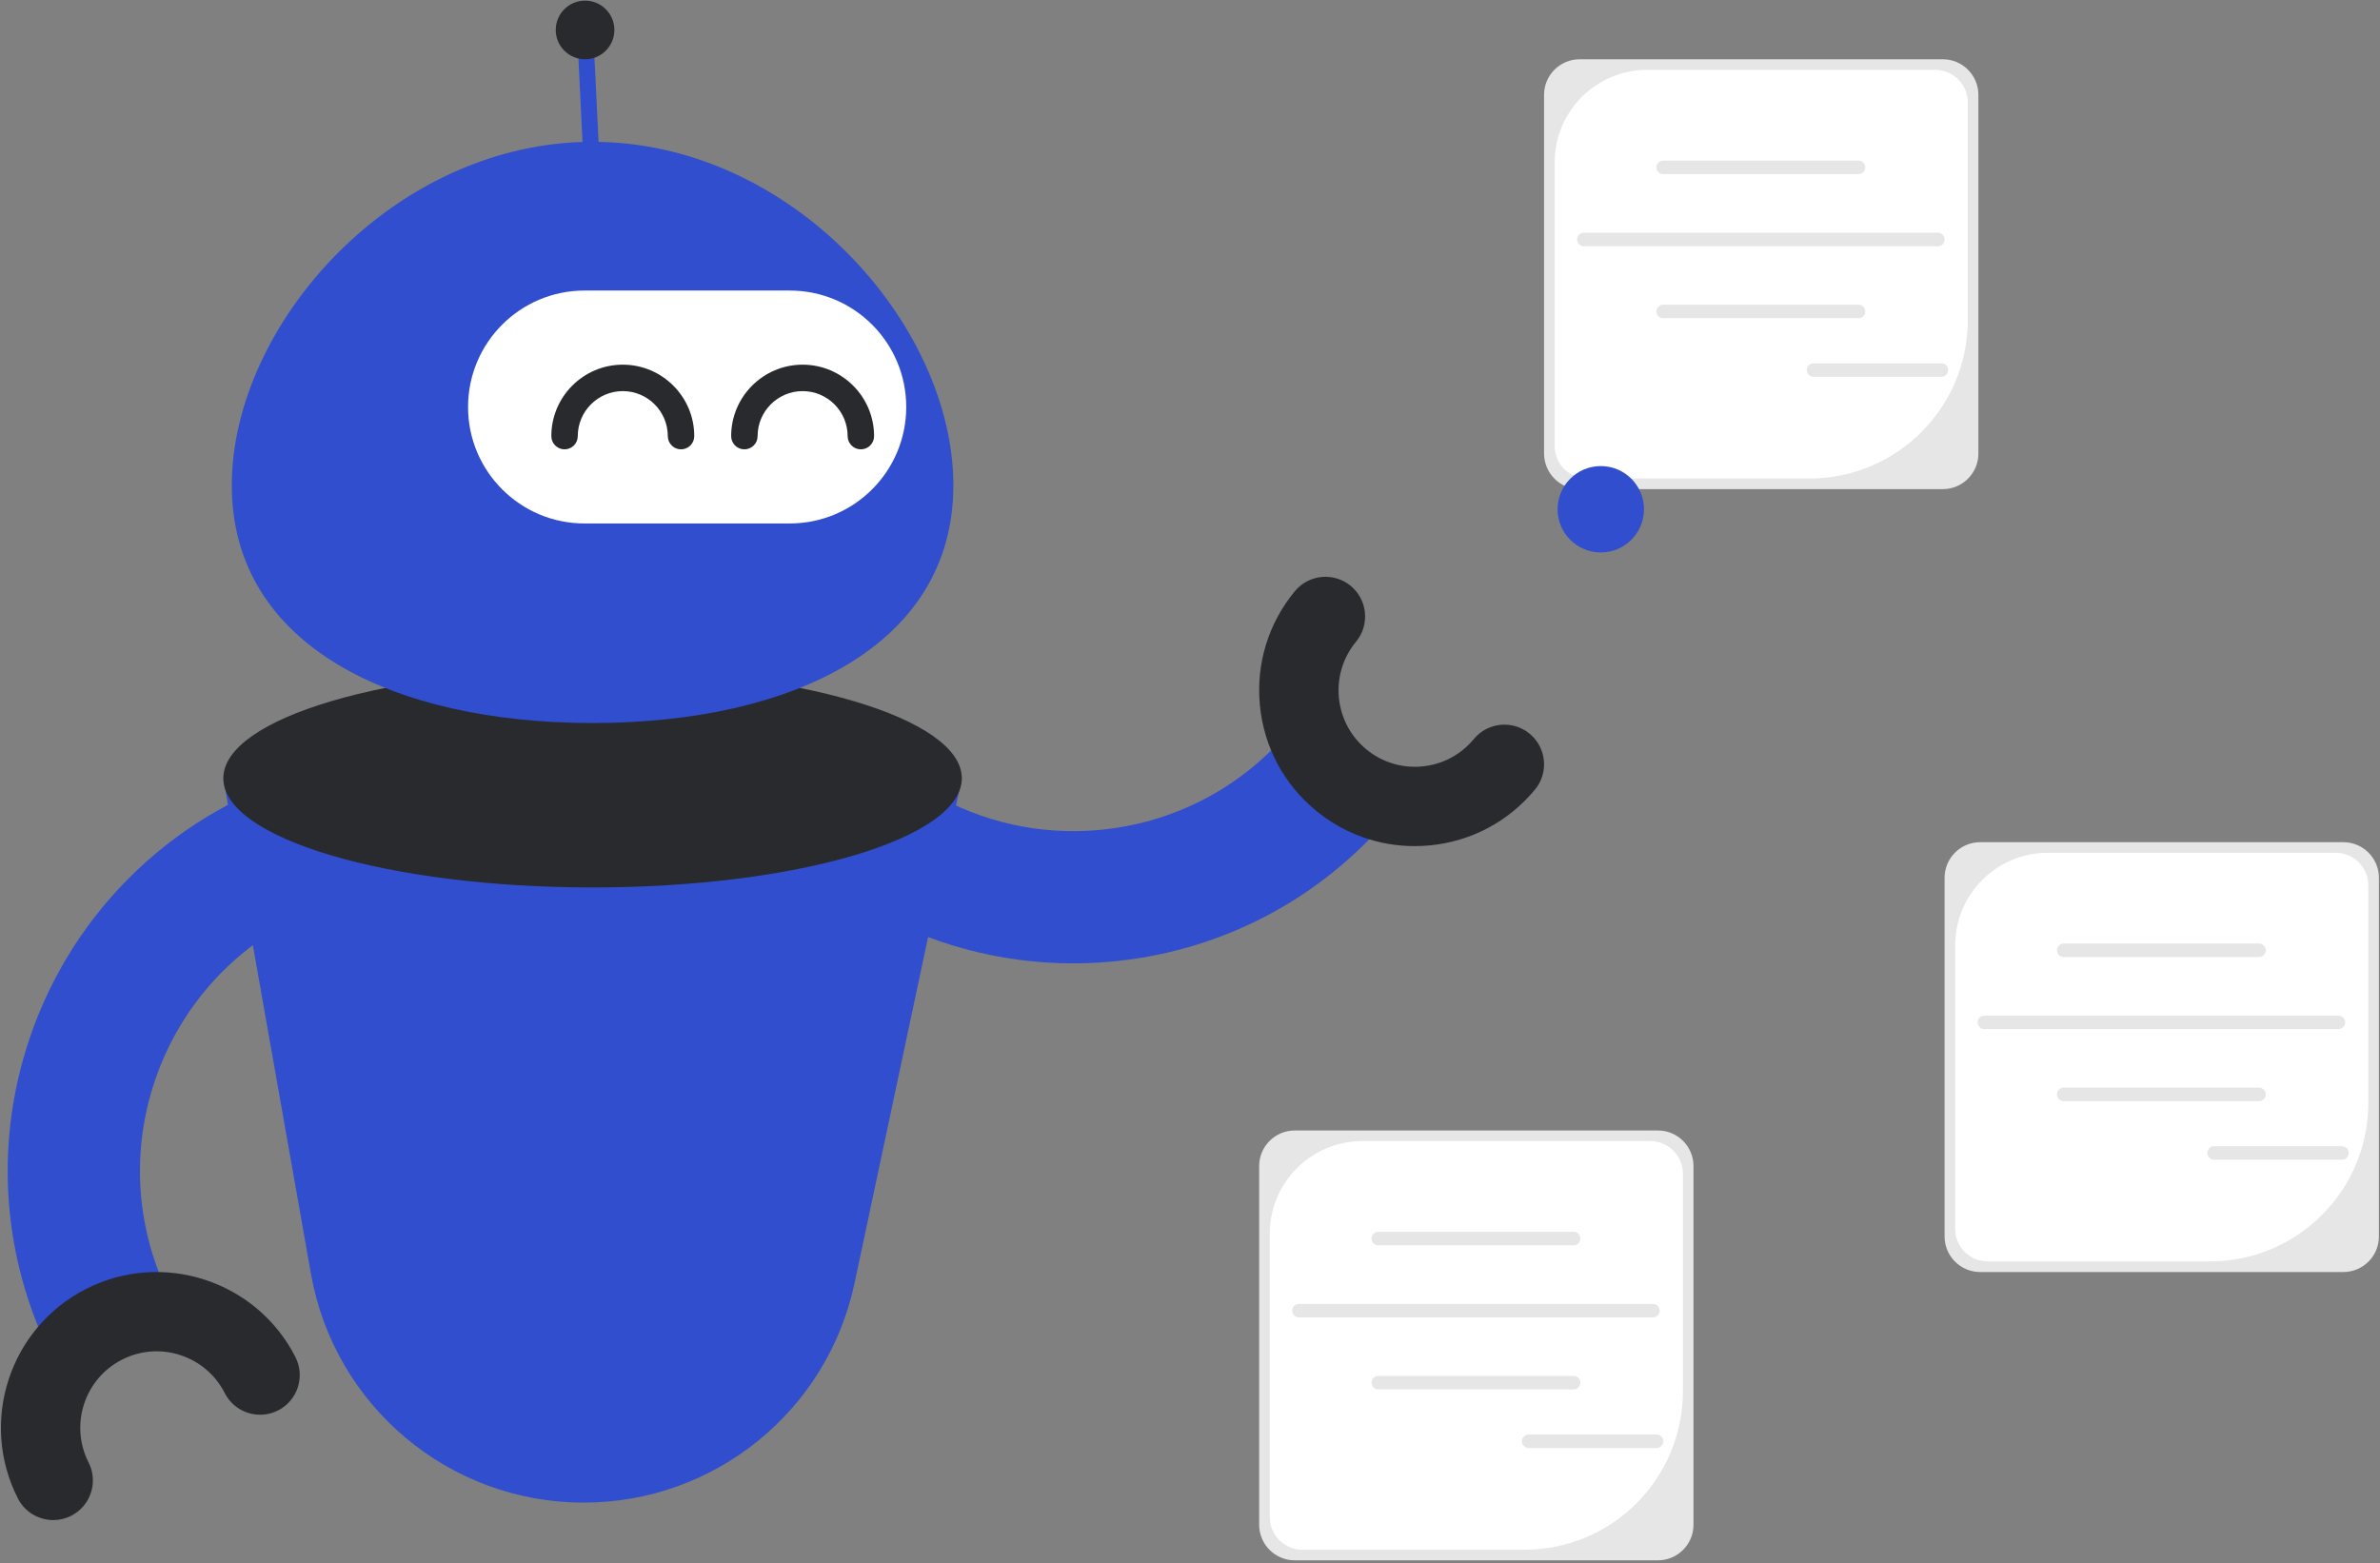
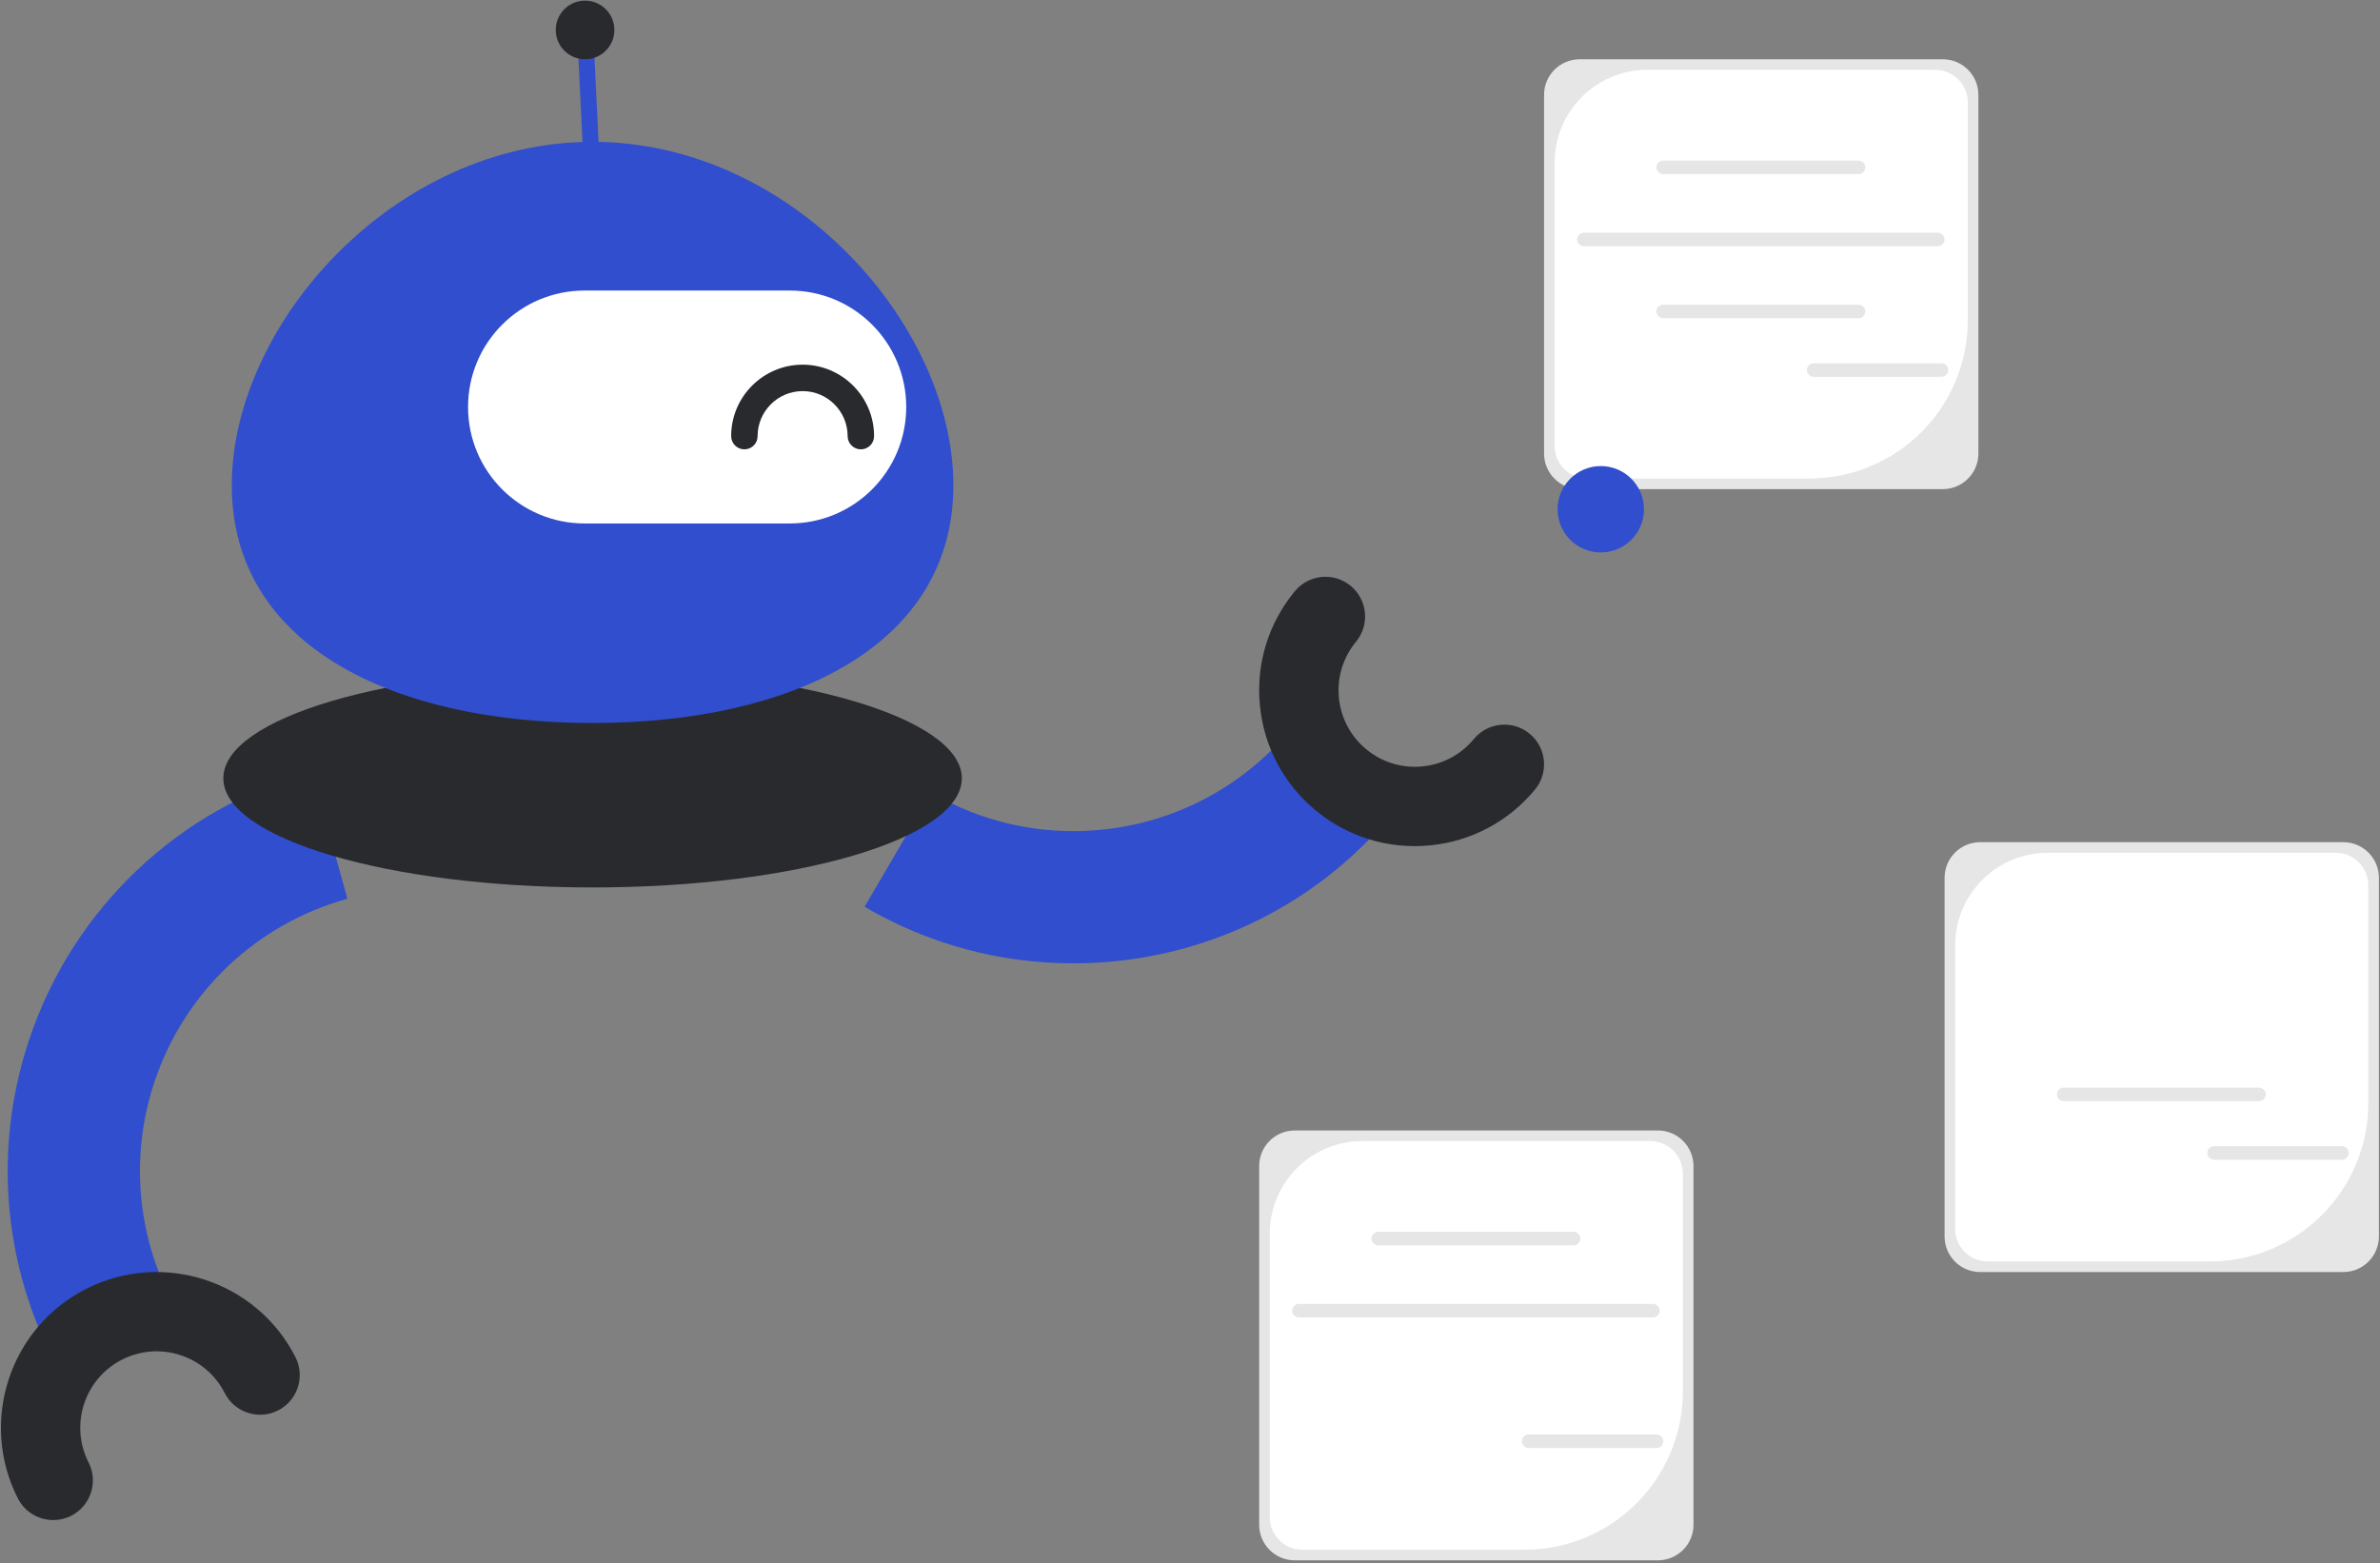
<svg xmlns="http://www.w3.org/2000/svg" width="551" height="362" viewBox="0 0 551 362" fill="none">
  <rect x="0" y="0" width="551" height="362" fill="#808080" stroke="none" />
  <path d="M10.726 311.514C0.334 289.123 -1.052 263.904 6.827 240.501C17.008 210.257 41.468 187.115 72.26 178.597L80.421 208.099C59.438 213.904 42.773 229.667 35.837 250.266C30.473 266.204 31.416 283.379 38.492 298.625L10.727 311.513L10.726 311.514Z" fill="#304ECD" />
  <path d="M12.327 351.956C8.983 351.956 5.758 350.123 4.136 346.938C-4.885 329.222 2.189 307.469 19.905 298.448C37.62 289.426 59.374 296.501 68.396 314.217C70.697 318.737 68.899 324.266 64.38 326.568C59.862 328.868 54.33 327.071 52.029 322.552C49.885 318.341 46.23 315.218 41.737 313.757C37.243 312.295 32.45 312.671 28.24 314.816C19.548 319.242 16.078 329.914 20.504 338.606C22.805 343.126 21.007 348.655 16.488 350.957C15.154 351.636 13.73 351.958 12.328 351.958L12.327 351.956Z" fill="#292A2E" />
  <path d="M248.416 223.051C231.444 223.051 214.91 218.587 200.161 209.962L215.613 183.538C227.261 190.349 240.555 193.347 254.063 192.201C270.821 190.781 286.202 183.083 297.373 170.524L320.245 190.868C303.84 209.312 281.254 220.618 256.647 222.703C253.896 222.936 251.15 223.052 248.416 223.052V223.051Z" fill="#304ECD" />
  <path d="M327.507 195.91C319.152 195.91 311.128 193.035 304.605 187.646C297.181 181.511 292.59 172.852 291.678 163.265C290.766 153.678 293.643 144.309 299.777 136.885C303.007 132.976 308.796 132.424 312.706 135.655C316.615 138.886 317.166 144.674 313.936 148.584C307.723 156.103 308.785 167.275 316.304 173.487C319.946 176.497 324.542 177.912 329.247 177.46C333.951 177.013 338.199 174.761 341.208 171.118C344.438 167.208 350.227 166.658 354.137 169.888C358.046 173.119 358.597 178.907 355.367 182.817C349.232 190.241 340.573 194.832 330.986 195.744C329.823 195.855 328.662 195.909 327.508 195.909L327.507 195.91Z" fill="#292A2E" />
-   <path d="M51.705 180.203L71.996 294.971C77.411 325.595 104.024 347.916 135.123 347.916C165.394 347.916 191.539 326.742 197.83 297.132L222.672 180.203H51.704H51.705Z" fill="#304ECD" />
  <path d="M137.188 205.478C184.4 205.478 222.672 194.162 222.672 180.204C222.672 166.245 184.4 154.93 137.188 154.93C89.977 154.93 51.704 166.245 51.704 180.204C51.704 194.162 89.977 205.478 137.188 205.478Z" fill="#292A2E" />
  <path d="M220.716 112.367C220.716 149.527 183.32 167.407 137.189 167.407C91.058 167.407 53.662 149.527 53.662 112.367C53.662 75.207 91.058 32.839 137.189 32.839C183.32 32.839 220.716 75.207 220.716 112.367Z" fill="#304ECD" />
  <path d="M182.838 67.272H135.326C120.434 67.272 108.361 79.345 108.361 94.237V94.239C108.361 109.131 120.434 121.203 135.326 121.203H182.838C197.731 121.203 209.803 109.131 209.803 94.239V94.237C209.803 79.345 197.731 67.272 182.838 67.272Z" fill="white" />
-   <path d="M157.666 104.041C155.975 104.041 154.605 102.671 154.605 100.98C154.605 95.233 149.93 90.558 144.184 90.558C138.438 90.558 133.762 95.233 133.762 100.98C133.762 102.671 132.392 104.041 130.701 104.041C129.01 104.041 127.64 102.671 127.64 100.98C127.64 91.858 135.062 84.436 144.184 84.436C153.306 84.436 160.728 91.858 160.728 100.98C160.728 102.671 159.358 104.041 157.667 104.041H157.666Z" fill="#292A2E" />
  <path d="M199.299 104.041C197.608 104.041 196.238 102.671 196.238 100.98C196.238 95.233 191.563 90.558 185.817 90.558C180.071 90.558 175.395 95.233 175.395 100.98C175.395 102.671 174.025 104.041 172.334 104.041C170.643 104.041 169.273 102.671 169.273 100.98C169.273 91.858 176.695 84.436 185.817 84.436C194.939 84.436 202.361 91.858 202.361 100.98C202.361 102.671 200.99 104.041 199.299 104.041Z" fill="#292A2E" />
  <path d="M137.17 4.077L133.46 4.259L135.29 41.64L138.999 41.459L137.17 4.077Z" fill="#304ECD" />
  <path d="M135.449 13.723C139.198 13.723 142.237 10.684 142.237 6.935C142.237 3.187 139.198 0.147 135.449 0.147C131.7 0.147 128.661 3.187 128.661 6.935C128.661 10.684 131.7 13.723 135.449 13.723Z" fill="#292A2E" />
  <path d="M436.231 17.765C435.128 17.765 434.231 18.662 434.231 19.765V83.765C434.231 84.868 435.128 85.765 436.231 85.765C437.334 85.765 438.231 84.868 438.231 83.765V19.765C438.231 18.662 437.334 17.765 436.231 17.765Z" fill="#3F3D56" />
  <path d="M449.792 113.25H365.701C361.163 113.25 357.471 109.558 357.471 105.02V21.954C357.471 17.416 361.163 13.724 365.701 13.724H449.792C454.331 13.724 458.022 17.416 458.022 21.954V105.02C458.022 109.558 454.331 113.25 449.792 113.25Z" fill="#E6E6E6" />
  <path d="M381.361 16.176C369.521 16.176 359.923 25.774 359.923 37.614V103.257C359.923 107.422 363.299 110.797 367.463 110.797H418.883C439.145 110.797 455.57 94.372 455.57 74.11V23.716C455.57 19.552 452.194 16.176 448.03 16.176L381.361 16.176Z" fill="white" />
  <path d="M430.269 40.315H385.048C384.185 40.315 383.483 39.613 383.483 38.75C383.483 37.887 384.185 37.185 385.048 37.185H430.269C431.131 37.185 431.833 37.887 431.833 38.75C431.833 39.613 431.131 40.315 430.269 40.315Z" fill="#E6E6E6" />
  <path d="M430.269 73.678H385.048C384.185 73.678 383.483 72.976 383.483 72.113C383.483 71.251 384.185 70.549 385.048 70.549H430.269C431.131 70.549 431.833 71.251 431.833 72.113C431.833 72.976 431.131 73.678 430.269 73.678Z" fill="#E6E6E6" />
  <path d="M448.632 57.007H366.685C365.822 57.007 365.12 56.305 365.12 55.442C365.12 54.58 365.822 53.878 366.685 53.878H448.632C449.494 53.878 450.196 54.58 450.196 55.442C450.196 56.305 449.494 57.007 448.632 57.007Z" fill="#E6E6E6" />
  <path d="M449.469 87.244H419.865C419.003 87.244 418.301 86.542 418.301 85.68C418.301 84.817 419.003 84.115 419.865 84.115H449.469C450.332 84.115 451.033 84.817 451.033 85.68C451.033 86.542 450.332 87.244 449.469 87.244Z" fill="#E6E6E6" />
  <path d="M542.518 294.526H458.426C453.888 294.526 450.196 290.834 450.196 286.296V203.23C450.196 198.692 453.888 195 458.426 195H542.518C547.056 195 550.748 198.692 550.748 203.23V286.296C550.748 290.834 547.056 294.526 542.518 294.526Z" fill="#E6E6E6" />
  <path d="M474.087 197.452C462.247 197.452 452.648 207.05 452.648 218.891V284.534C452.648 288.698 456.024 292.074 460.189 292.074H511.609C531.87 292.074 548.296 275.648 548.296 255.386V204.992C548.296 200.828 544.92 197.452 540.756 197.452L474.087 197.452Z" fill="white" />
-   <path d="M522.994 221.591H477.774C476.911 221.591 476.209 220.889 476.209 220.026C476.209 219.164 476.911 218.462 477.774 218.462H522.994C523.857 218.462 524.559 219.164 524.559 220.026C524.559 220.889 523.857 221.591 522.994 221.591Z" fill="#E6E6E6" />
  <path d="M522.994 254.954H477.774C476.911 254.954 476.209 254.252 476.209 253.39C476.209 252.527 476.911 251.825 477.774 251.825H522.994C523.857 251.825 524.559 252.527 524.559 253.39C524.559 254.252 523.857 254.954 522.994 254.954Z" fill="#E6E6E6" />
-   <path d="M541.357 238.283H459.41C458.548 238.283 457.846 237.581 457.846 236.719C457.846 235.856 458.548 235.154 459.41 235.154H541.357C542.22 235.154 542.922 235.856 542.922 236.719C542.922 237.581 542.22 238.283 541.357 238.283Z" fill="#E6E6E6" />
  <path d="M542.195 268.521H512.591C511.728 268.521 511.026 267.819 511.026 266.956C511.026 266.093 511.728 265.392 512.591 265.392H542.195C543.057 265.392 543.759 266.093 543.759 266.956C543.759 267.819 543.057 268.521 542.195 268.521Z" fill="#E6E6E6" />
  <path d="M383.834 361.277H299.743C295.205 361.277 291.513 357.585 291.513 353.047V269.981C291.513 265.443 295.205 261.751 299.743 261.751H383.834C388.373 261.751 392.064 265.443 392.064 269.981V353.047C392.064 357.585 388.373 361.277 383.834 361.277Z" fill="#E6E6E6" />
  <path d="M315.403 264.203C303.563 264.203 293.965 273.801 293.965 285.642V351.285C293.965 355.449 297.341 358.825 301.505 358.825H352.925C373.187 358.825 389.612 342.399 389.612 322.137V271.743C389.612 267.579 386.236 264.203 382.072 264.203L315.403 264.203Z" fill="white" />
  <path d="M364.311 288.342H319.09C318.227 288.342 317.525 287.64 317.525 286.777C317.525 285.915 318.227 285.213 319.09 285.213H364.311C365.173 285.213 365.875 285.915 365.875 286.777C365.875 287.64 365.173 288.342 364.311 288.342Z" fill="#E6E6E6" />
-   <path d="M364.311 321.705H319.09C318.227 321.705 317.525 321.003 317.525 320.141C317.525 319.278 318.227 318.576 319.09 318.576H364.311C365.173 318.576 365.875 319.278 365.875 320.141C365.875 321.003 365.173 321.705 364.311 321.705Z" fill="#E6E6E6" />
  <path d="M382.674 305.034H300.727C299.864 305.034 299.162 304.332 299.162 303.47C299.162 302.607 299.864 301.905 300.727 301.905H382.674C383.536 301.905 384.238 302.607 384.238 303.47C384.238 304.332 383.536 305.034 382.674 305.034Z" fill="#E6E6E6" />
  <path d="M383.511 335.272H353.907C353.045 335.272 352.343 334.57 352.343 333.707C352.343 332.844 353.045 332.143 353.907 332.143H383.511C384.374 332.143 385.075 332.844 385.075 333.707C385.075 334.57 384.374 335.272 383.511 335.272Z" fill="#E6E6E6" />
  <path d="M370.604 127.914C376.127 127.914 380.604 123.437 380.604 117.914C380.604 112.391 376.127 107.914 370.604 107.914C365.082 107.914 360.604 112.391 360.604 117.914C360.604 123.437 365.082 127.914 370.604 127.914Z" fill="#304ECD" />
</svg>